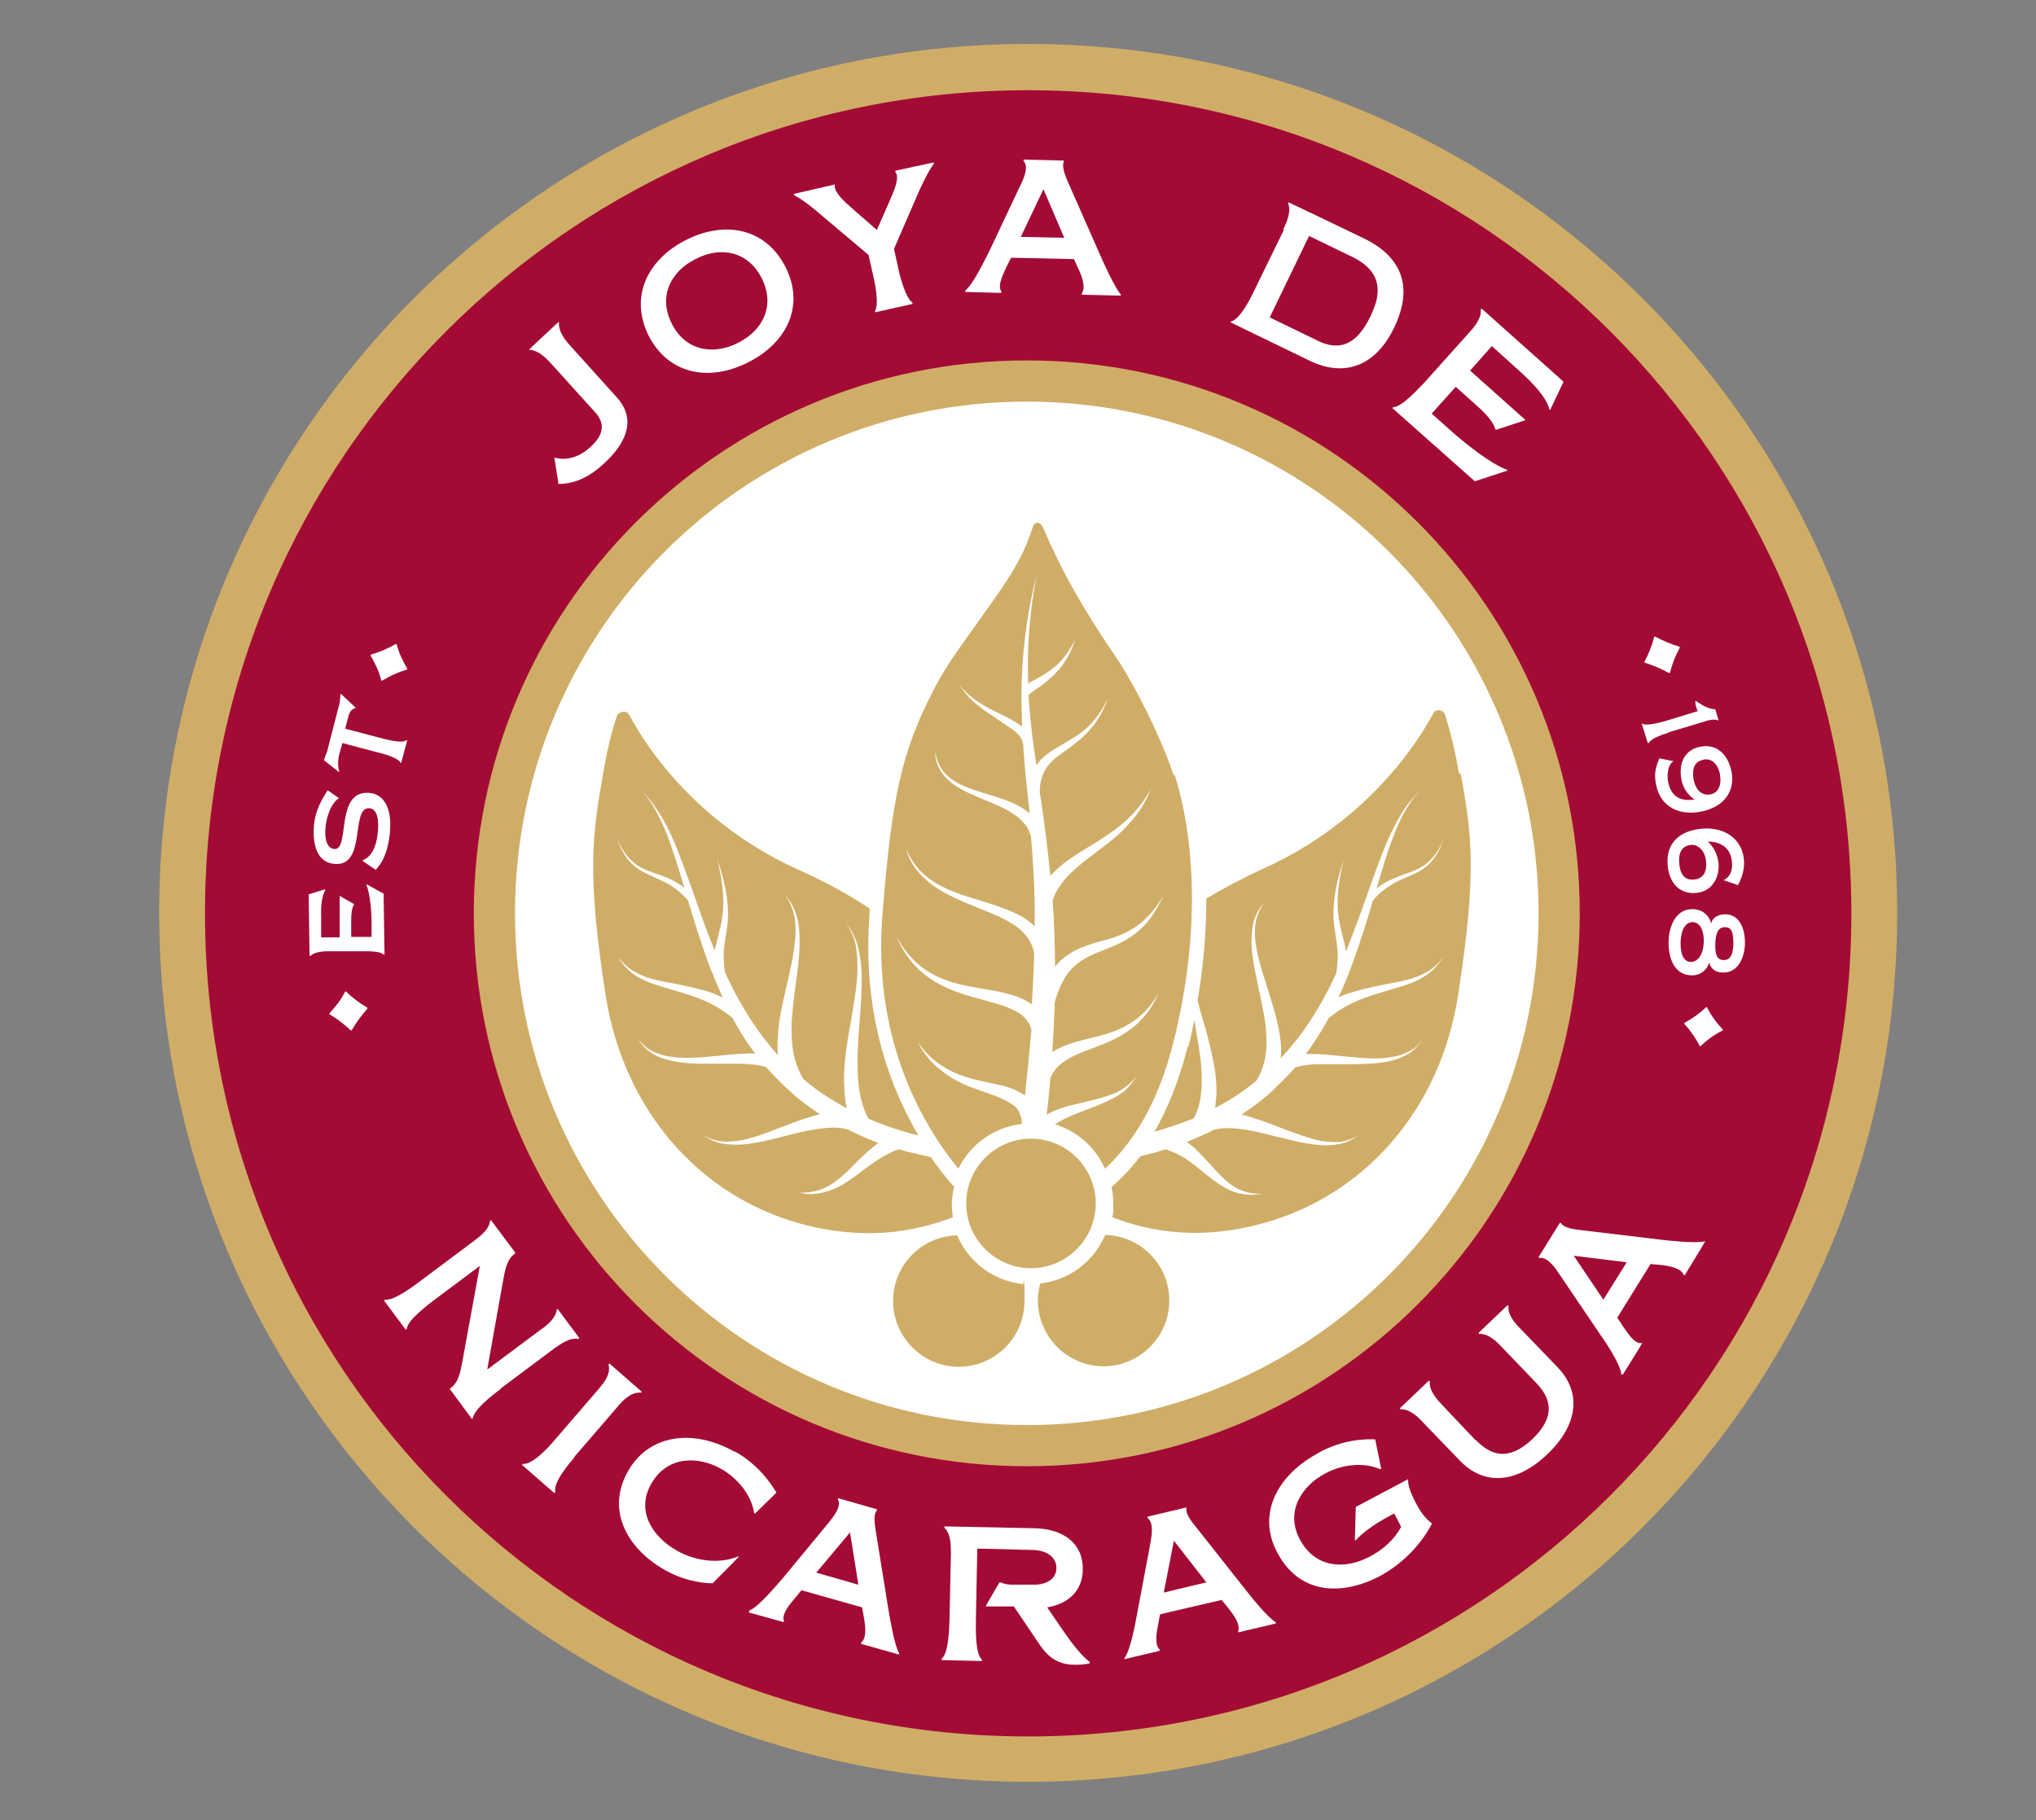
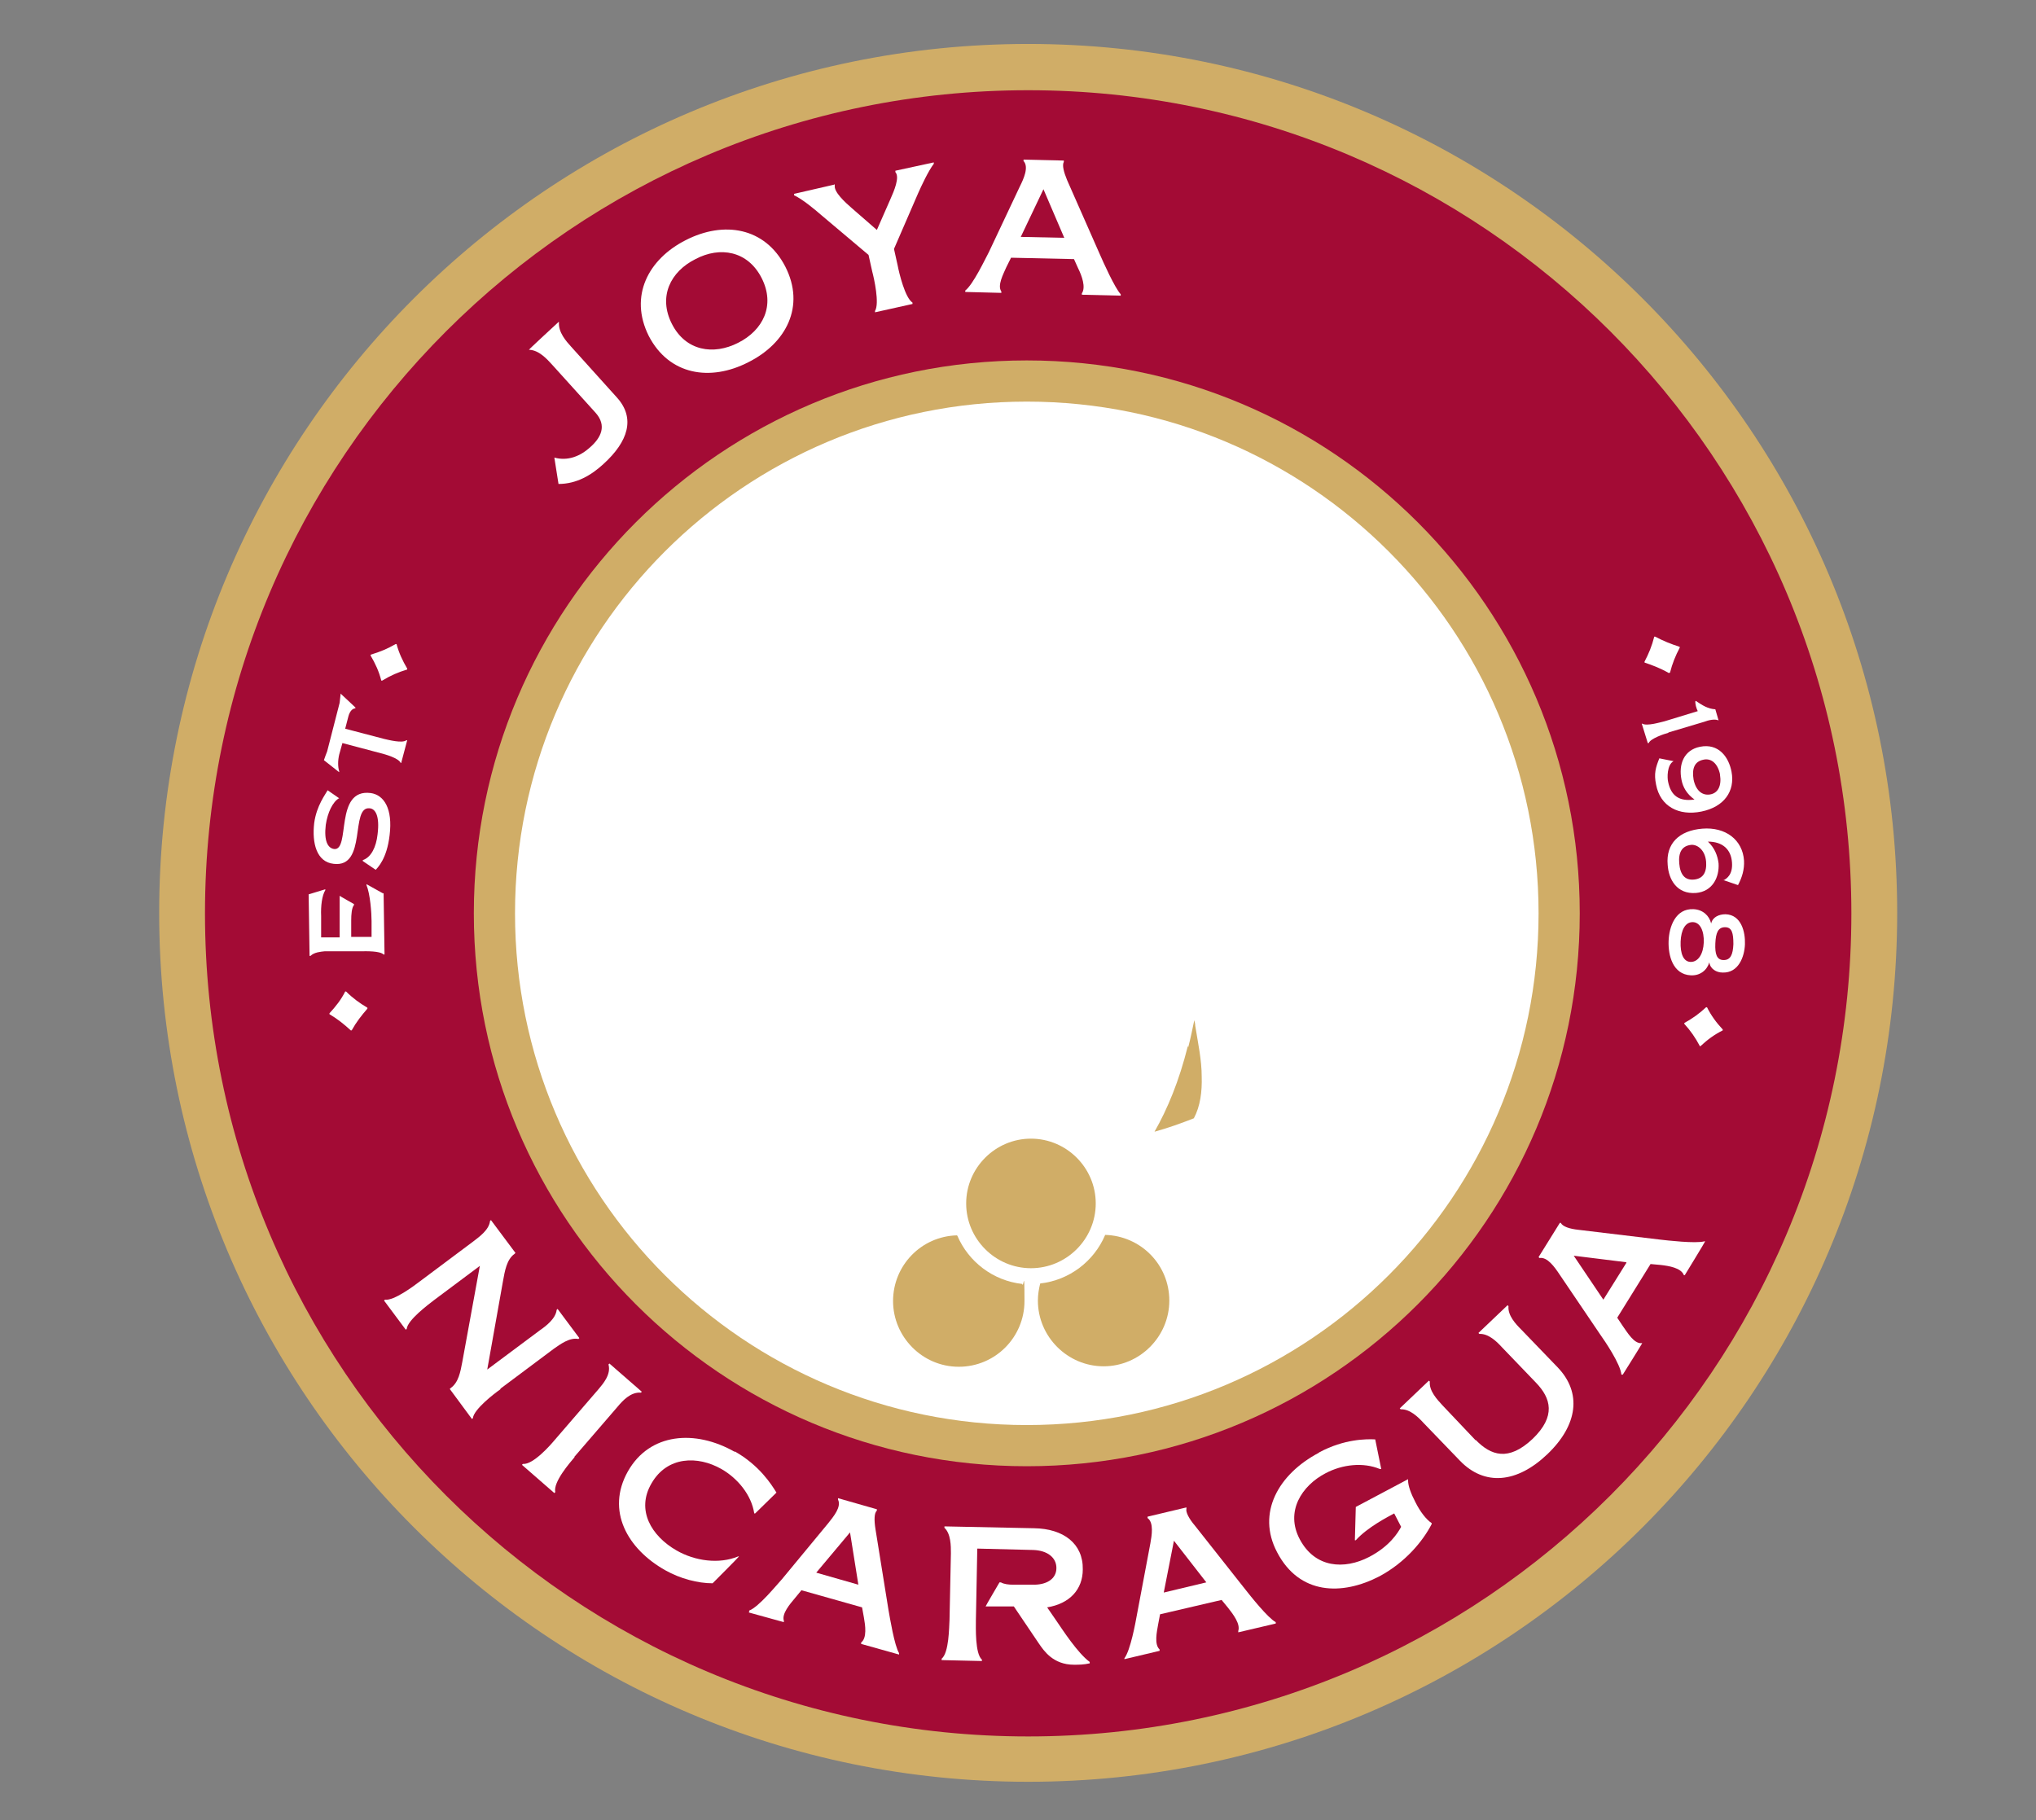
<svg xmlns="http://www.w3.org/2000/svg" id="a" viewBox="0 0 440 393.4">
  <rect x="0" y="0" width="440" height="393.4" fill="#808080" stroke="none" />
  <defs>
    <style>      .st0 {        fill: none;      }      .st1 {        fill: #a30b35;      }      .st2 {        fill: #d0ad67;      }      .st3 {        fill: #fff;      }      .st4 {        clip-path: url(#clippath);      }    </style>
    <clipPath id="clippath">
      <rect class="st0" x="34.3" y="9.5" width="375.7" height="375.7" />
    </clipPath>
  </defs>
  <g class="st4">
    <path class="st3" d="M342.2,196.5c0,65.8-53.3,119.1-119.1,119.1s-119.1-53.3-119.1-119.1,53.3-119.1,119.1-119.1,119.1,53.3,119.1,119.1" />
    <path class="st2" d="M222.2,9.5c-103.7,0-187.8,84.1-187.8,187.8s84.1,187.8,187.8,187.8,187.8-84.1,187.8-187.8S325.9,9.5,222.2,9.5M221.9,308c-61.1,0-110.6-49.5-110.6-110.6s49.5-110.6,110.6-110.6,110.6,49.5,110.6,110.6-49.5,110.6-110.6,110.6" />
    <path class="st1" d="M222.2,19.5c-98.2,0-177.9,79.6-177.9,177.9s79.6,177.9,177.9,177.9,177.9-79.6,177.9-177.9S320.4,19.5,222.2,19.5M221.9,316.9c-66,0-119.5-53.5-119.5-119.5s53.5-119.5,119.5-119.5,119.5,53.5,119.5,119.5-53.5,119.5-119.5,119.5" />
-     <path class="st2" d="M205.8,256.1c-1.5-1.8-3.1-3.7-4.6-6,0,0,0,0,0,0-1.7-.4-3.4-.8-5.2-1.2-.6-.2-1.1-.3-1.7-.5-1.4.4-2.7,1.1-4,1.9-1.8,1.1-3.5,2.4-5.2,3.7-1.8,1.3-3.6,2.6-5.8,3.3-2.1.8-4.4,1-6.5.5,2.2,0,4.3-.4,6.1-1.4,1.8-1,3.4-2.4,4.9-3.9,1.5-1.5,3-3.1,4.8-4.5.4-.3.8-.7,1.2-1-2.2-.8-4.5-1.8-6.6-2.9-2.1-.6-4.6-.4-7.1,0-2.6.4-5.2,1.1-7.9,1.8-2.7.7-5.4,1.3-8.2,1.5-1.4,0-2.8,0-4.2-.3-1.4-.3-2.7-.9-3.7-1.8,1.1.8,2.4,1.2,3.8,1.4,1.3.1,2.7,0,4-.2,2.6-.5,5.2-1.4,7.7-2.4,2.6-1,5.1-2,7.8-2.8.6-.2,1.2-.3,1.8-.5-.1,0-.2-.2-.3-.2-2.5-1.6-4.9-3.5-7.1-5.6h-.1c0,0,0-.1-.1-.2-1.4-1.3-2.8-2.8-4.1-4.2-.7-.2-1.6-.4-2.4-.5-1.2-.1-2.4-.2-3.7-.2-2.5,0-5.1,0-7.6,0-2.6,0-5.2-.2-7.7-.9-1.2-.3-2.5-.8-3.5-1.6-1.1-.7-2-1.6-2.6-2.8.7,1,1.7,1.9,2.8,2.5,1.1.6,2.3.9,3.5,1.2,2.5.4,5,.4,7.5.2,2.5-.2,5-.5,7.6-.7,1.2,0,2.5-.2,3.8-.1-.4-.5-.7-1-1.1-1.5-1.4-2-2.7-4.1-3.8-6.2-1.7-1.4-3.6-2.6-5.6-3.5-2.1-1-4.4-1.7-6.8-2.4-2.3-.7-4.8-1.3-7-2.4-1.1-.5-2.2-1.2-3.1-2.1-.9-.8-1.7-1.8-2.3-2.9.7,1,1.6,1.9,2.5,2.6,1,.7,2.1,1.3,3.2,1.7,2.3.9,4.6,1.2,7.1,1.7,2.4.5,4.9,1,7.3,1.8.9.3,1.7.7,2.6,1.1-1-2.2-1.9-4.4-2.8-6.6-1.9-5.1-3.4-10-4.7-14.4-1.1-1.2-2.3-2.3-3.7-3.2-1.4-.9-3.1-1.5-4.7-2.3-1.6-.7-3.2-1.7-4.4-3.1-1.2-1.4-1.9-3-2.5-4.7.7,1.6,1.5,3.2,2.8,4.4,1.2,1.3,2.7,2.1,4.4,2.7,1.6.6,3.4,1.1,5,2,.8.4,1.6.9,2.3,1.5-1.3-4.4-2.5-8.2-3.7-11.4-1.4-3.5-2.8-6.1-4-7.7-1.2-1.7-2.1-2.4-2.1-2.4,0,0,.9.7,2.2,2.3,1.3,1.6,3,4.1,4.6,7.5,1.6,3.4,3.1,7.7,4.8,12.4,1.4,4,2.9,8.4,4.8,12.9,0-.4.1-.7.2-1.1.5-2.2,1.1-4.1,1.4-6.2.6-4.1-.1-8.4-1.1-12.6,1.3,4,2.5,8.3,2.3,12.7,0,2.2-.6,4.3-.8,6.4-.2,1.9-.1,3.7.2,5.5,2.2,4.8,4.9,9.6,8.3,14.1,1,1.3,2,2.5,3.1,3.7-.1-1.3-.1-2.7,0-4,.2-3.7,1-7.1,1.8-10.5.8-3.4,1.6-6.8,1.9-10.2.2-1.7.2-3.4-.1-5.1-.3-1.7-1-3.3-2-4.7,1.2,1.3,2,2.9,2.5,4.6.5,1.7.6,3.5.6,5.3,0,3.6-.5,7.1-1,10.5-.4,3.4-.9,6.9-.7,10.2.1,3.3.9,6.5,2.5,9.1h0c1.8,1.6,3.8,3,5.9,4.3,1.1.7,2.3,1.4,3.5,2,0-.3-.1-.6-.2-.9-.3-2-.4-4-.4-5.9.1-3.9.7-7.7,1.4-11.4.6-3.7,1.3-7.4,1.5-11.1,0-1.9,0-3.7-.3-5.5-.3-1.8-1-3.6-2.2-5.1,1.3,1.4,2.1,3.1,2.6,5,.5,1.9.7,3.8.8,5.7.1,3.8-.2,7.6-.5,11.3-.3,3.7-.5,7.5-.3,11.1.2,3.3.8,6.4,2.3,9.1,3.2,1.4,6.5,2.5,9.9,3.4.3,0,.6.1.9.2-.5-.9-1.1-1.8-1.6-2.8-7.2-13.5-10.2-28.6-9-44.9,0-.4,0-.9.1-1.3-4.4-2.9-9.5-5.8-15.4-8.4-13.6-6.1-25.6-16.1-33.9-28.9-1.1-1.7-2-3.3-2.8-4.7-.6-1-2.2-.6-2.6.4-1.4,4.1-2.3,8.5-3,12.6-2.2,12.8-3.6,20.9.6,47.8,3.9,24.7,20.2,43.3,42.2,49.3,13.6,3.7,24.4,1.8,32.8-1.4-.1-.9-.2-1.8-.2-2.7,0-1.4.2-2.7.5-4" />
    <path class="st2" d="M222.8,246.1c-7.7,0-14,6.3-14,14s6.3,14,14,14,14-6.3,14-14-6.3-14-14-14" />
-     <path class="st2" d="M315.3,167.1c-.7-4.1-1.7-8.5-3-12.6-.3-1.1-2-1.4-2.5-.4-.8,1.4-1.7,3-2.8,4.7-8.3,12.7-20.3,22.8-33.9,28.9-4.6,2.1-8.7,4.3-12.4,6.5,0,7.1-.6,14.6-1.9,22.1,0,0,0,0,0-.1.4,1.7.9,3.3,1.4,5,1,3.6,2,7.3,2.5,11.2.2,1.9.3,4,0,6,0,.4,0,.7-.2,1.1,1.2-.6,2.4-1.3,3.6-2,1.9-1.2,3.7-2.5,5.4-3.9h0c1.6-2.5,2.3-5.6,2.2-8.8,0-3.2-.7-6.5-1.4-9.8-.7-3.3-1.5-6.7-1.8-10.1-.1-1.7,0-3.5.3-5.2.4-1.7,1.2-3.3,2.4-4.5-1,1.3-1.7,2.9-1.9,4.6-.2,1.7-.1,3.3.2,5,.6,3.3,1.7,6.5,2.7,9.7,1,3.3,2.1,6.6,2.5,10.1.2,1.3.2,2.7.1,4.1,1.3-1.4,2.5-2.8,3.7-4.3,3.4-4.5,6.1-9.3,8.3-14.1.3-1.8.4-3.7.2-5.5-.2-2-.7-4.2-.8-6.4-.2-4.4.9-8.6,2.2-12.7-1,4.1-1.7,8.4-1.1,12.6.3,2.1.9,4.1,1.4,6.2,0,.4.1.7.2,1.1,1.8-4.5,3.4-8.9,4.8-12.9,1.7-4.8,3.2-9,4.8-12.4,1.6-3.4,3.2-6,4.6-7.5,1.3-1.6,2.2-2.3,2.2-2.3,0,0-.9.7-2.1,2.4-1.2,1.6-2.7,4.2-4,7.7-1.3,3.2-2.4,7-3.7,11.4.7-.6,1.5-1,2.3-1.5,1.6-.8,3.3-1.4,5-2,1.6-.6,3.2-1.4,4.4-2.7,1.2-1.2,2.1-2.8,2.8-4.5-.6,1.7-1.3,3.3-2.5,4.7-1.1,1.4-2.7,2.4-4.4,3.1-1.6.7-3.3,1.4-4.7,2.3-1.4.9-2.6,1.9-3.7,3.2-1.3,4.5-2.8,9.3-4.7,14.4-.8,2.2-1.7,4.4-2.8,6.6.8-.4,1.7-.8,2.6-1,2.4-.8,4.8-1.3,7.3-1.8,2.4-.5,4.8-.8,7.1-1.7,1.1-.4,2.2-1,3.2-1.7,1-.7,1.8-1.6,2.5-2.6-.6,1.1-1.4,2-2.3,2.9-.9.8-2,1.5-3.1,2.1-2.3,1.1-4.7,1.7-7,2.4-2.3.7-4.7,1.4-6.8,2.4-2.1.9-3.9,2.1-5.6,3.5-1.1,2.1-2.4,4.1-3.8,6.2-.4.5-.7,1-1.1,1.5,1.3,0,2.6,0,3.8.1,2.6.2,5.1.5,7.6.7,2.5.2,5,.3,7.5-.2,1.2-.2,2.4-.6,3.5-1.2,1.1-.6,2.1-1.4,2.8-2.5-.6,1.1-1.6,2-2.6,2.8-1.1.7-2.3,1.2-3.5,1.6-2.5.7-5.1.8-7.7.9-2.6,0-5.1,0-7.6,0-1.2,0-2.5,0-3.7.2-.9.1-1.7.3-2.4.5-1.4,1.6-2.9,3.1-4.5,4.6,0,0,0,.1-.1.2h0c-2.1,1.9-4.3,3.6-6.7,5.2-.1,0-.2.2-.3.2.6.1,1.2.3,1.8.5,2.7.8,5.3,1.8,7.8,2.8,2.5.9,5.1,1.9,7.7,2.4,1.3.2,2.7.3,4,.2,1.3-.2,2.6-.6,3.8-1.4-1,.9-2.3,1.5-3.7,1.8-1.4.3-2.8.4-4.2.3-2.8-.2-5.5-.8-8.2-1.5-2.7-.6-5.3-1.4-7.9-1.8-2.5-.4-5-.6-7.1,0-1.9,1-3.9,1.8-5.8,2.6.5.4,1,.8,1.5,1.2,1.6,1.5,3,3.1,4.4,4.6,1.4,1.5,2.8,3,4.5,4,1.7,1,3.7,1.5,5.8,1.4-2,.4-4.2.3-6.3-.5-2-.8-3.8-2.1-5.4-3.4-1.6-1.3-3.2-2.6-4.8-3.7-1.4-.9-2.8-1.5-4.3-2-.8.2-1.5.5-2.3.7-1,.3-2.1.5-3.1.8,0,0,0-.1.1-.2-2.1,2.8-4.3,5-6.4,6.9.3,1.2.4,2.4.4,3.7s0,1.9-.2,2.8c8.3,3.2,19.1,5,32.5,1.3,22-6,38.4-24.6,42.2-49.3,4.2-26.9,2.9-35,.6-47.8" />
    <path class="st2" d="M256.7,226.1c-1.9,7.6-4.4,13.6-7.2,18.5,2.9-.8,5.7-1.8,8.5-2.9,1.4-2.6,1.8-5.8,1.7-9,0-3.6-.8-7.3-1.4-11,0-.4-.1-.8-.2-1.2,0,0,0,0,0,0-.4,1.9-.8,3.9-1.3,5.8" />
-     <path class="st2" d="M253.7,167.8c-2.6-8.1-8.2-19.1-12-25-7.9-11.5-12.4-19.7-16.3-28.8-.6-1.3-1.8-1.4-2.2-.1-2.6,8.2-6.4,12.8-14.4,24.1-2.2,3.1-4.3,6-6.6,10.3-7.4,13.9-9.5,24.1-11.5,49.4-2,25.7,7.5,43.9,16.4,54.9,2.6-5.3,7.8-9.1,14-9.7-.1,0-.2,0-.3,0,0-.1,0-.3,0-.4,0-.5-.1-1-.3-1.5-.3-1-.9-1.8-1.9-2.4-1-.7-2.2-1.2-3.4-1.7-1.3-.5-2.6-.9-3.9-1.4-2.7-.9-5.3-2.1-7.6-3.9-2.3-1.7-4.1-3.9-5.4-6.4,1.6,2.3,3.6,4.2,6,5.6,2.3,1.4,4.9,2.2,7.6,2.8,1.3.3,2.7.6,4.1.9,1.4.3,2.8.7,4.2,1.5.4.2.9.5,1.3.8.5-4.7,1-9.5,1.4-14.3-.2-.6-.4-1.2-.8-1.7-.7-1.1-1.9-2-3.3-2.6-1.4-.7-3-1.2-4.6-1.6-1.6-.5-3.3-.9-5-1.4-3.3-1-6.7-2.4-9.4-4.6-2.8-2.2-4.8-5.1-6.1-8.3,1.6,3.1,3.8,5.7,6.6,7.5,2.8,1.8,6,2.8,9.3,3.4,1.6.3,3.3.6,5,.9,1.7.3,3.5.7,5.2,1.3,1.1.4,2.2,1,3.2,1.7.2-3.6.4-7.2.5-10.8-.1-.8-.3-1.7-.7-2.4-.6-1.3-1.6-2.4-2.8-3.4-2.5-1.9-5.7-3.1-8.9-4.4-3.2-1.3-6.4-2.6-9.3-4.6-1.4-1-2.7-2.2-3.8-3.6-1.1-1.4-1.8-3-2.2-4.6.6,1.6,1.5,3.1,2.6,4.4,1.1,1.3,2.5,2.3,3.9,3.2,2.9,1.7,6.1,2.7,9.4,3.7,1.6.5,3.3,1,4.9,1.6,1.6.6,3.3,1.3,4.9,2.3.7.5,1.4,1,2.1,1.7,0-1.7,0-3.5,0-5.2-.1-4.8-.4-9.6-.8-14.2-.1-.4-.3-.8-.4-1.2-.5-1.1-1.3-2-2.2-2.8-1.9-1.6-4.4-2.7-6.9-3.7-2.5-1.1-5.1-2-7.4-3.7-1.1-.8-2.1-1.9-2.8-3.1-.7-1.2-1-2.6-1-3.9.2,1.3.6,2.6,1.4,3.8.7,1.1,1.8,2,2.9,2.7,2.3,1.4,4.9,2.1,7.5,2.9,2.6.8,5.3,1.6,7.7,3.3.3.2.6.5.9.7,0-.9-.2-1.9-.3-2.8,0-.6-.1-1.2-.2-1.9h0c0-.1,0-.2,0-.3-.4-3.5-.7-6.9-.9-10.2h-.1c0-1.1-1.2-2.2-2.4-3.1-1.3-.9-2.7-1.8-4-2.7-2.8-1.8-5.5-3.9-7.2-6.7,2,2.6,4.9,4.3,7.7,5.7,1.5.7,2.9,1.4,4.4,2.3.5.3.9.6,1.4.9,0-1.2-.1-2.3-.1-3.5-.2-5.9.2-11.2.7-15.6.5-4.3,1.2-7.8,1.7-10.1.5-2.3.8-3.6.8-3.6,0,0-.2,1.3-.6,3.7-.4,2.4-.8,5.8-1.1,10.1-.2,2.9-.2,6.1-.1,9.7.2,0,.4-.2.5-.3.6-.3,1.2-.6,1.7-.9,1.1-.6,2.2-1.3,3.2-2.1,2-1.6,3.6-3.7,4.7-6.2-.7,2.5-2,5-3.9,7-.9,1-2,1.9-3,2.7-.5.4-1.1.8-1.7,1.2-.5.4-1.1.8-1.4,1.1,0,1,.1,2.1.2,3.1.3,3.8.8,7.9,1.5,12.1.3-.4.6-.8.9-1.2,1.8-1.8,3.9-2.8,5.7-3.9,1.9-1.1,3.7-2.3,5.2-3.9,1.5-1.6,2.7-3.5,3.6-5.5-.7,2.1-1.7,4.1-3.1,5.9-1.4,1.8-3.1,3.3-5,4.7-1.8,1.3-3.7,2.5-4.9,4.1-1.2,1.6-1.7,3.5-1.7,5.5h0c0,.4.1.9.2,1.3.8,5.3,1.5,11,2.1,16.9.8-.9,1.6-1.6,2.5-2.4,2.4-1.9,4.9-3.3,7.3-4.8,2.4-1.5,4.8-3.1,6.8-5,2.1-1.9,3.8-4.2,5.2-6.7-1.1,2.7-2.6,5.2-4.5,7.3-1.9,2.2-4.2,4.1-6.5,5.8-2.3,1.8-4.6,3.4-6.5,5.3-1.7,1.7-3.1,3.6-3.8,5.8.3,4.7.5,9.5.5,14.3.4-.4.7-.8,1.1-1.2,1.2-1.1,2.6-2,4.1-2.7,1.5-.6,3-1.1,4.4-1.5,1.4-.4,2.8-.7,4.2-1.3,1.4-.5,2.6-1.2,3.8-2,2.4-1.7,4.3-4,5.8-6.6-1.2,2.7-2.8,5.3-5.1,7.4-1.1,1-2.5,1.9-3.8,2.6-1.4.7-2.8,1.3-4.2,1.8-1.4.6-2.7,1.1-3.9,1.8-1.2.7-2.2,1.5-3.1,2.5-1.7,2-2.7,4.5-3.4,7.1,0,.4,0,.8,0,1.2-.1,3.1-.3,6.3-.5,9.4.4-.3.9-.6,1.4-.8,2.8-1.4,5.7-1.9,8.4-2.6,2.7-.7,5.3-1.6,7.6-3.2,2.3-1.5,4.2-3.7,5.6-6.2-1.1,2.6-2.8,5.1-5,7-2.2,1.9-4.9,3.3-7.6,4.3-2.7,1.1-5.4,1.9-7.5,3.3-1.1.7-2,1.5-2.6,2.5-.3.4-.5.9-.7,1.3-.2,2.7-.5,5.3-.8,7.9,2.1-1.2,4.3-1.8,6.5-2.3,2.4-.6,4.9-1.1,7.1-1.9,2.3-.8,4.4-2.1,5.8-4.2-.6,1.1-1.3,2.1-2.3,3-.9.9-2,1.5-3.2,2.1-2.3,1.2-4.7,2-7,2.9-1.8.7-3.6,1.5-5.1,2.5h0c4.8,1.5,8.8,5,10.8,9.6,5.6-5.2,11.4-13.5,14.9-27.8,5.7-22.9,4.6-43.4.1-57.5" />
    <path class="st2" d="M238.8,267c-2.4,5.6-7.7,9.7-14,10.4-.3,1.2-.5,2.4-.5,3.7,0,7.8,6.4,14.2,14.2,14.2s14.2-6.4,14.2-14.2-6.2-14-13.9-14.2" />
    <path class="st2" d="M206.8,267c-7.7.2-13.8,6.5-13.8,14.2s6.3,14.2,14.2,14.2,14.2-6.4,14.2-14.2-.2-2.5-.5-3.7c-6.3-.7-11.6-4.8-14-10.4" />
    <path class="st3" d="M120.7,69.6h.1c-.2,2.2,1.6,4.2,2.6,5.3l10,11.1c3.9,4.4,2.4,9.4-3,14.3-2.6,2.4-5.8,4.3-9.7,4.3l-.9-5.7c2.9.8,5.6-.3,7.7-2.2,2.4-2.1,3.7-4.7,1.2-7.5l-9.4-10.4c-1.1-1.2-2.8-3.1-4.9-3.2h-.1c0-.1,6.4-6,6.4-6Z" />
    <path class="st3" d="M169.7,57.6c4.4,8.6.2,16.6-8,20.7-8.2,4.2-17.1,2.8-21.5-5.7-4.3-8.6-.1-16.6,8-20.7,8.2-4.2,17.1-2.8,21.5,5.7M145.2,70c3,5.9,9,6.8,14.3,4.1,5.4-2.7,8.1-8.1,5.1-14-3-5.9-9-6.9-14.3-4.1-5.4,2.7-8.1,8.1-5.1,14" />
    <path class="st3" d="M180.4,39.8v.3c-.2,1.4,2.2,3.6,3.7,4.9l5.4,4.7,2.9-6.6c.8-1.8,2.1-4.8,1.1-5.9v-.3c0,0,8.3-1.8,8.3-1.8v.3c-1.2,1.6-2.6,4.6-3.4,6.4l-5.2,12,.8,3.6c.3,1.6,1.6,7,3.2,8v.3c0,0-8.1,1.8-8.1,1.8v-.3c1-1.6-.2-7-.6-8.5l-.8-3.6-10.2-8.6c-1.5-1.3-4-3.4-5.9-4.3v-.3c0,0,8.7-2,8.7-2Z" />
    <path class="st3" d="M208.6,63.1v-.3c1.7-1.3,4.3-6.8,5.1-8.3l6.7-14.2c.8-1.6,2-4.2.8-5.5v-.3s8.7.2,8.7.2v.3c-.4.7,0,2.2.7,3.9l7.1,16.1c.7,1.6,3.2,7.2,4.5,8.6v.3l-8.4-.2v-.3c.9-1.3,0-3.8-.8-5.4l-.9-2-13.6-.3-1,2c-.7,1.6-2,4-1.1,5.3v.3s-7.9-.2-7.9-.2ZM230,51.4l-4.5-10.5-4.9,10.3,9.5.2Z" />
-     <path class="st3" d="M277.3,49.6c.7-1.4,1.8-3.8,1.1-5.6v-.3c.1,0,16.3,7.8,16.3,7.8,9.1,4.4,10.4,11.4,6.6,19.3-4.2,8.7-11.1,10.7-18.4,7.1l-16.9-8.2v-.2c2.1-.5,4.5-5.5,5.2-7l6.3-12.9ZM274.4,68.6l10.5,5.1c4.4,2.1,8.2,1.1,11.3-5.4,3.4-6.9.7-10.5-4-12.8l-9.3-4.5-8.5,17.6Z" />
-     <path class="st3" d="M318.7,104l-17.8-15.8.2-.2c1.9,0,5.6-4.2,6.7-5.3l9.6-10.7c1.1-1.2,2.8-3.1,2.6-5.1l.2-.2,17.7,15.8-2.9,6.1-.2-.2c-.5-2.3-3.3-5.4-6.3-8.1l-6.1-5.5-4.7,5.3,12,10.7-6.4,2.1-.2-.2c-.2-1.3-2.1-3.4-3.7-4.8l-4.8-4.3-5.2,5.8,4.5,4c2.5,2.2,8.1,6.8,11.7,8.1l.2.2-7,2.3Z" />
    <path class="st3" d="M360.7,145.5c-1.7-1-3.5-1.7-5.3-2.3v-.2c.9-1.7,1.6-3.4,2.1-5.4h.2c1.7.9,3.4,1.6,5.3,2.2v.2c-.9,1.7-1.6,3.4-2.1,5.4h-.2Z" />
-     <path class="st3" d="M360.5,158.4c-.8.2-3.8,1.2-4.2,2.2h-.2s-1.3-4.2-1.3-4.2h.1c1,.6,3.9-.3,4.8-.5l7.2-2.2c-.3-.6-.6-1.6-.5-2.2h.1c1.5,1,2.6,1.7,4.2,1.8l.7,2.4h-.1c-.9-.4-2.3,0-3.1.3l-7.7,2.3Z" />
+     <path class="st3" d="M360.5,158.4c-.8.2-3.8,1.2-4.2,2.2h-.2s-1.3-4.2-1.3-4.2h.1c1,.6,3.9-.3,4.8-.5l7.2-2.2c-.3-.6-.6-1.6-.5-2.2h.1c1.5,1,2.6,1.7,4.2,1.8l.7,2.4c-.9-.4-2.3,0-3.1.3l-7.7,2.3Z" />
    <path class="st3" d="M361.7,164.5h0c-1.5.8-1.4,3.7-1.2,4.5.6,2.9,2.3,4.3,5.7,3.8-1.7-1.2-2.5-2.7-2.8-4.2-.7-3.4.5-6.5,4-7.2,4-.8,6.2,2.2,6.8,5.4.8,4.2-1.6,7.6-6.5,8.6-4.9,1-8.9-1.1-9.8-5.8-.5-2.4-.1-3.7.7-5.7l3,.6ZM371.7,167.3c-.5-2.3-1.9-3.5-3.6-3.1-1.9.4-2.5,1.9-2.1,4.3.5,2.4,1.9,3.5,3.6,3.2,1.7-.3,2.5-1.9,2.1-4.3" />
    <path class="st3" d="M372.4,190.3h0c.8-.4,2.1-1.3,1.9-3.9-.2-2.8-2-4.5-5.2-4.5,1.5,1.4,2.1,3.1,2.3,4.7.2,3-1.3,6.1-4.9,6.4-4.1.3-5.9-2.9-6.1-6.1-.4-4.6,2.5-7.4,7.5-7.8,5-.4,8.7,2.4,9,6.9.1,1.9-.4,3.6-1.3,5.3l-3.2-1.1ZM368.7,186.2c-.2-2.4-1.8-3.7-3.2-3.6-2,.2-2.8,1.6-2.6,4,.2,2.4,1.2,3.7,3.2,3.5,2-.2,2.8-1.6,2.6-4" />
    <path class="st3" d="M369.8,199.6c.3-1.4,1.7-2,3.1-2,3.4.1,4.3,3.8,4.2,6.5-.1,2.7-1.4,6.2-4.8,6.1-1.4,0-2.7-.8-2.9-2.2h0c-.5,1.7-2,2.9-4,2.8-3.9-.2-4.9-4.3-4.8-7.4.1-3.1,1.5-7.1,5.4-6.9,2,.1,3.4,1.4,3.8,3.1h0ZM368.2,203.7c.1-2.5-.8-4.4-2.4-4.4-1.6,0-2.5,1.7-2.6,4.2-.1,2.6.6,4.4,2.2,4.4,1.6,0,2.7-1.7,2.8-4.2M374.6,204c0-2.3-.3-3.6-1.8-3.6-1.5,0-2,1.2-2.1,3.5-.1,2.3.3,3.6,1.8,3.6,1.5,0,2-1.2,2.1-3.4" />
    <path class="st3" d="M367.3,226c-.9-1.7-2-3.3-3.3-4.7v-.2c1.8-1,3.2-2,4.7-3.4h.2c.9,1.8,2,3.3,3.4,4.8v.2c-1.8.9-3.3,2-4.8,3.4h-.2Z" />
    <path class="st3" d="M74.8,214.3c1.4,1.4,2.9,2.5,4.6,3.5v.2c-1.3,1.5-2.4,2.9-3.4,4.7h-.2c-1.4-1.3-2.9-2.5-4.6-3.5v-.2c1.3-1.4,2.5-2.9,3.4-4.7h.2Z" />
    <path class="st3" d="M82.9,193l.2,13.3h-.2c-.8-.8-3.8-.7-4.7-.7h-8c-.9.1-2.3.2-3.1,1h-.2l-.2-13.3,3.6-1.1v.2c-.7,1.1-1,3.4-.9,5.6v4.6c0,0,4,0,4,0v-9c-.1,0,3.1,1.8,3.1,1.8v.2c-.5.6-.6,2.1-.6,3.3v3.6c0,0,4.4,0,4.4,0v-3.4c0-1.8-.3-5.9-1.1-7.8v-.2l3.6,2Z" />
    <path class="st3" d="M73.3,172.5h0c-1.4.8-2.5,3.1-2.9,5.8-.4,3.4.4,5,1.8,5.2,3.6.4,0-13.1,7.9-12.1,2.9.4,4.8,3.4,4.1,9.1-.6,5.2-2.6,7-3,7.5l-2.8-1.9v-.2c1.8-.6,2.9-2.8,3.2-5.6.5-4-.5-5.5-1.7-5.6-4.3-.5-.5,12.9-7.8,12-3.7-.4-4.7-4.5-4.2-8.8.5-3.8,2.5-6.3,2.9-7.1l2.6,1.8Z" />
    <path class="st3" d="M70,164.3h0c0-.1.7-1.9.7-1.9l2.7-10.5.2-1.8v-.2s3.2,3,3.2,3v.2c-.6,0-1.2.6-1.5,1.7l-.7,2.7,8.4,2.2c.9.2,3.9,1,4.8.3h.2s-1.3,4.9-1.3,4.9h-.1c-.5-1.1-3.5-1.9-4.3-2.1l-8.3-2.2-.7,2.5c-.3,1.3-.3,2.6,0,3.6v.2s-3.3-2.6-3.3-2.6Z" />
    <path class="st3" d="M85.7,139.2c.5,1.9,1.3,3.6,2.3,5.3v.2c-2,.6-3.6,1.3-5.4,2.4h-.2c-.5-2-1.3-3.7-2.3-5.4v-.2c2-.6,3.7-1.3,5.4-2.3h.2Z" />
    <path class="st3" d="M108.1,300.3c-1.3.9-5.7,4.3-5.9,6.2l-.2.2-4.8-6.5.2-.2c1.7-1.2,2.1-3.5,2.5-5.6l3.8-20.8-9.9,7.4c-1.3,1-5.7,4.3-5.9,6.2l-.2.2-4.7-6.3.2-.2c1.9.3,6.3-3,7.6-4l11.5-8.6c1.3-1,3.4-2.5,3.6-4.4l.2-.2,5.3,7.1-.2.2c-1.7,1.2-2.1,3.7-2.5,5.9l-3.4,19.1,11.4-8.5c1.3-.9,3.4-2.5,3.6-4.4l.2-.2,4.7,6.3-.2.2c-1.9-.4-4,1.2-5.3,2.1l-11.5,8.6Z" />
    <path class="st3" d="M124.2,314.9c-1,1.2-4.7,5.4-4.2,7.6l-.2.2-7-6.1.2-.2c2.2.2,5.9-4,6.9-5.2l9.4-10.9c1-1.2,2.8-3.2,2.2-5.4l.2-.2,7,6.1-.2.2c-2.2-.2-4,1.8-5,3l-9.4,10.9Z" />
    <path class="st3" d="M158.8,313.7c5.3,3,7.9,7.1,9,8.9l-4.6,4.5h-.2c-.6-4-3.6-7.6-7.1-9.6-5.1-2.9-11.7-2.8-15.1,3.1-3.4,5.8,0,11.4,5.4,14.5,4,2.3,9.2,3,13.3,1.3h.2c0,.1-5.7,5.8-5.7,5.8-3.2,0-7-1-10.2-2.8-8.2-4.6-12.9-12.9-8.1-21.4,4.7-8.3,14.5-9.1,23.1-4.2" />
    <path class="st3" d="M161.9,348.4v-.3c2.1-.8,5.9-5.5,7.1-6.8l10-12.1c1.1-1.4,2.9-3.5,2.1-5.1v-.3c0,0,8.4,2.4,8.4,2.4v.3c-.6.5-.6,2.1-.3,4l2.8,17.4c.3,1.7,1.3,7.8,2.3,9.4v.3c0,0-8.2-2.3-8.2-2.3v-.3c1.3-1,.9-3.7.6-5.4l-.4-2.2-13.1-3.7-1.4,1.7c-1.1,1.3-2.9,3.4-2.4,4.9v.3c0,0-7.6-2.1-7.6-2.1ZM185.5,342.5l-1.8-11.3-7.3,8.7,9.1,2.6Z" />
    <path class="st3" d="M216,342h.3c.7.4,1.7.5,2.6.5h4.2c3,.1,5.2-1.2,5.2-3.6,0-2.3-2-3.8-5-3.9l-12.1-.3-.3,15.5c0,1.6-.2,7.2,1.3,8.5v.3s-8.7-.2-8.7-.2v-.3c1.6-1.3,1.6-6.8,1.7-8.4l.3-14.4c0-1.6,0-4.2-1.4-5.5v-.3s19.4.4,19.4.4c6.3.1,10.6,3.3,10.5,8.9,0,4.3-2.8,7.4-7.7,8.2l2.2,3.2c1.1,1.6,4.4,6.7,7,8.6v.3c-1.3.3-2.4.3-3.4.3-4.5,0-6.5-3-7.6-4.6l-5.4-8h-6.1c0-.1,3-5.2,3-5.2Z" />
    <path class="st3" d="M243,358.7v-.3c1.3-1.7,2.4-7.7,2.7-9.4l2.9-15.4c.3-1.7.8-4.5-.6-5.5v-.3c0,0,8.4-2,8.4-2v.3c-.2.7.6,2.2,1.8,3.6l10.9,13.8c1.1,1.4,4.9,6.2,6.6,7.1v.3c0,0-8.1,1.9-8.1,1.9v-.3c.5-1.5-1.1-3.6-2.2-5l-1.4-1.7-13.3,3.1-.4,2.1c-.3,1.7-.9,4.4.3,5.5v.3c0,0-7.6,1.8-7.6,1.8ZM260.7,342l-7-9-2.2,11.2,9.2-2.2Z" />
    <path class="st3" d="M285.1,313.9c5.4-2.9,10.2-2.9,12.1-2.8l1.3,6.4h-.3c-3.6-1.5-8.1-1-11.7.9-5.2,2.7-8.8,8.3-5.6,14.3,3.3,6.2,9.6,6.6,15,3.8,4.4-2.3,6.2-5.2,6.9-6.5l-1.5-2.9c-1.3.7-5.8,3-8.3,5.8h-.2c0,.1.2-7.2.2-7.2l11.3-6v.3c0,1.1.6,2.8,1.6,4.7,1,2,2.3,3.7,3.5,4.5v.2c-1.9,3.7-5.7,8.3-11.3,11.3-8.1,4.2-17.3,4-22.1-5.2-4.5-8.5.3-16.9,9-21.5" />
    <path class="st3" d="M318.9,311.2c3.3,3.4,7.1,4.7,12.3-.2,5.1-4.9,4-8.8.7-12.2l-7.3-7.6c-1.1-1.2-2.9-3-4.9-2.9l-.2-.2,6.3-6,.2.2c-.2,2,1.6,3.9,2.7,5l7.9,8.2c5.3,5.5,4.4,12.5-2.2,18.8-6.6,6.3-13.6,6.9-18.9,1.4l-7.9-8.2c-1.1-1.2-2.9-3-4.9-2.9l-.2-.2,6.3-6,.2.2c-.2,2,1.6,3.9,2.7,5.1l7.2,7.6Z" />
    <path class="st3" d="M350.6,297.1h-.2c-.2-2.3-3.6-7.3-4.6-8.7l-8.8-13c-1-1.5-2.6-3.8-4.3-3.5l-.2-.2,4.6-7.4h.2c.4.8,1.9,1.3,3.8,1.5l17.5,2.1c1.7.2,7.8.9,9.7.4h.2c0,.1-4.4,7.3-4.4,7.3h-.2c-.6-1.6-3.3-2-5-2.2l-2.2-.2-7.2,11.6,1.2,1.8c1,1.4,2.4,3.8,4,3.7h.2c0,.1-4.2,6.8-4.2,6.8ZM351.4,272.8l-11.3-1.4,6.4,9.5,5-8Z" />
  </g>
</svg>